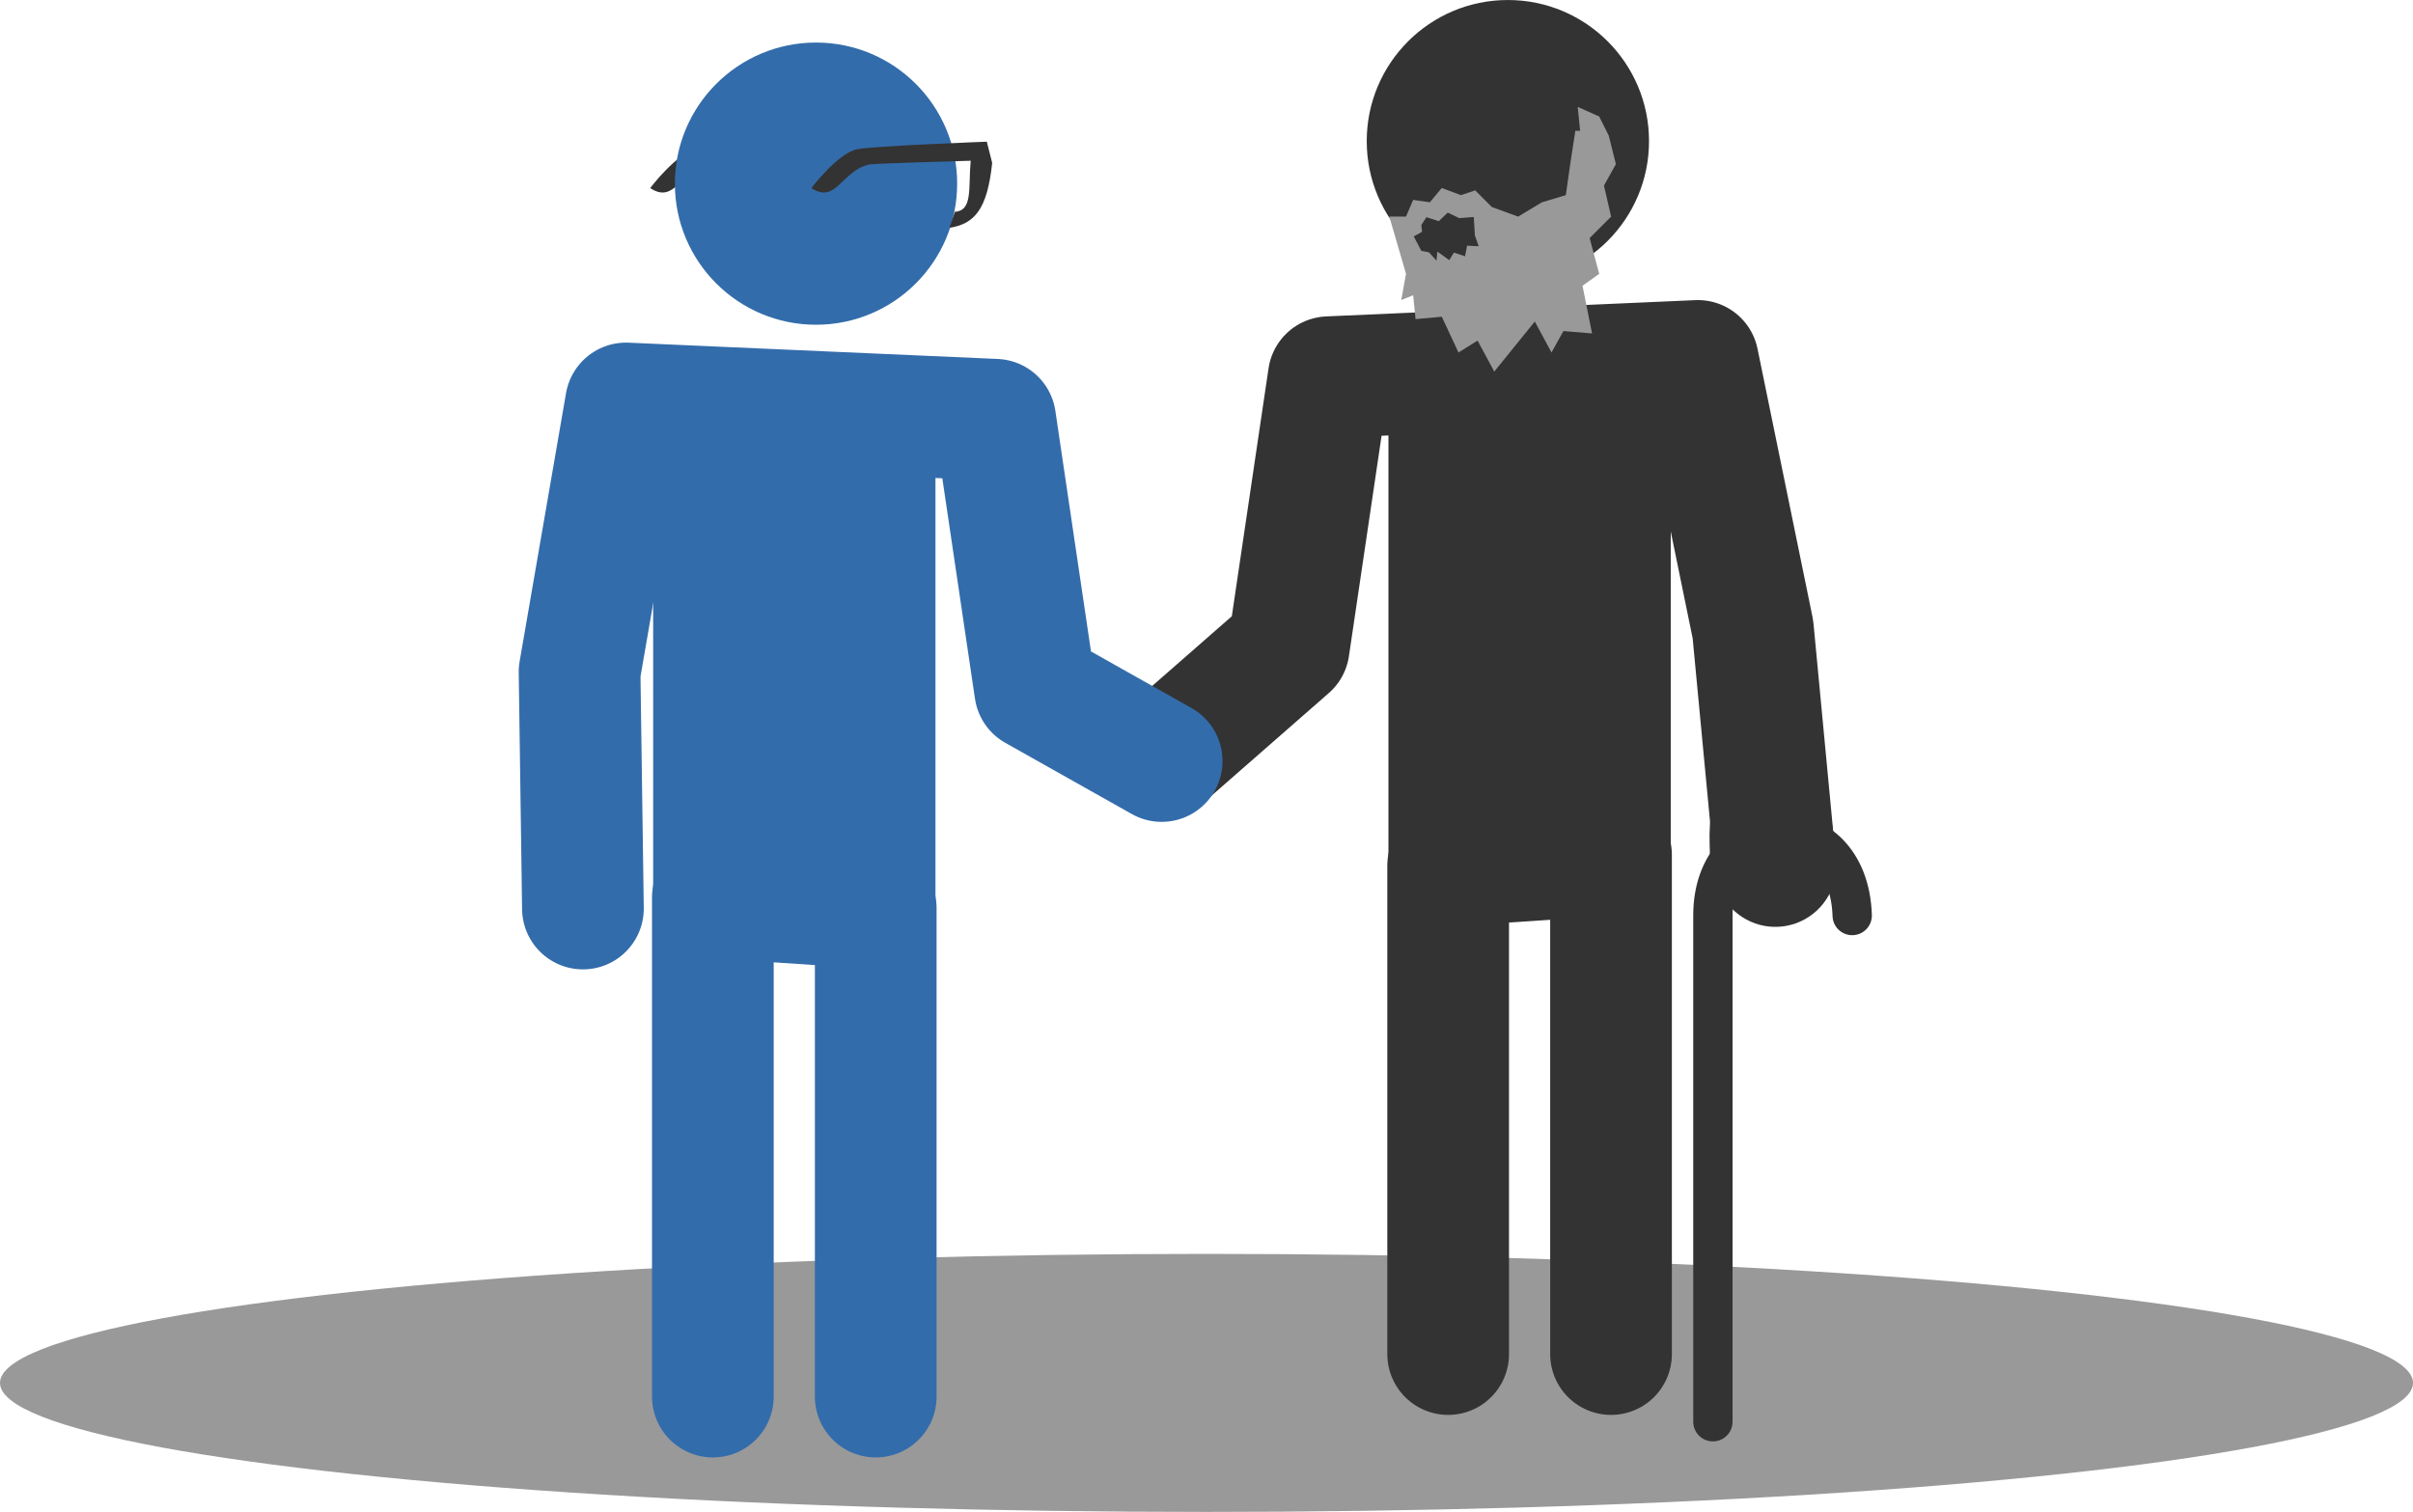
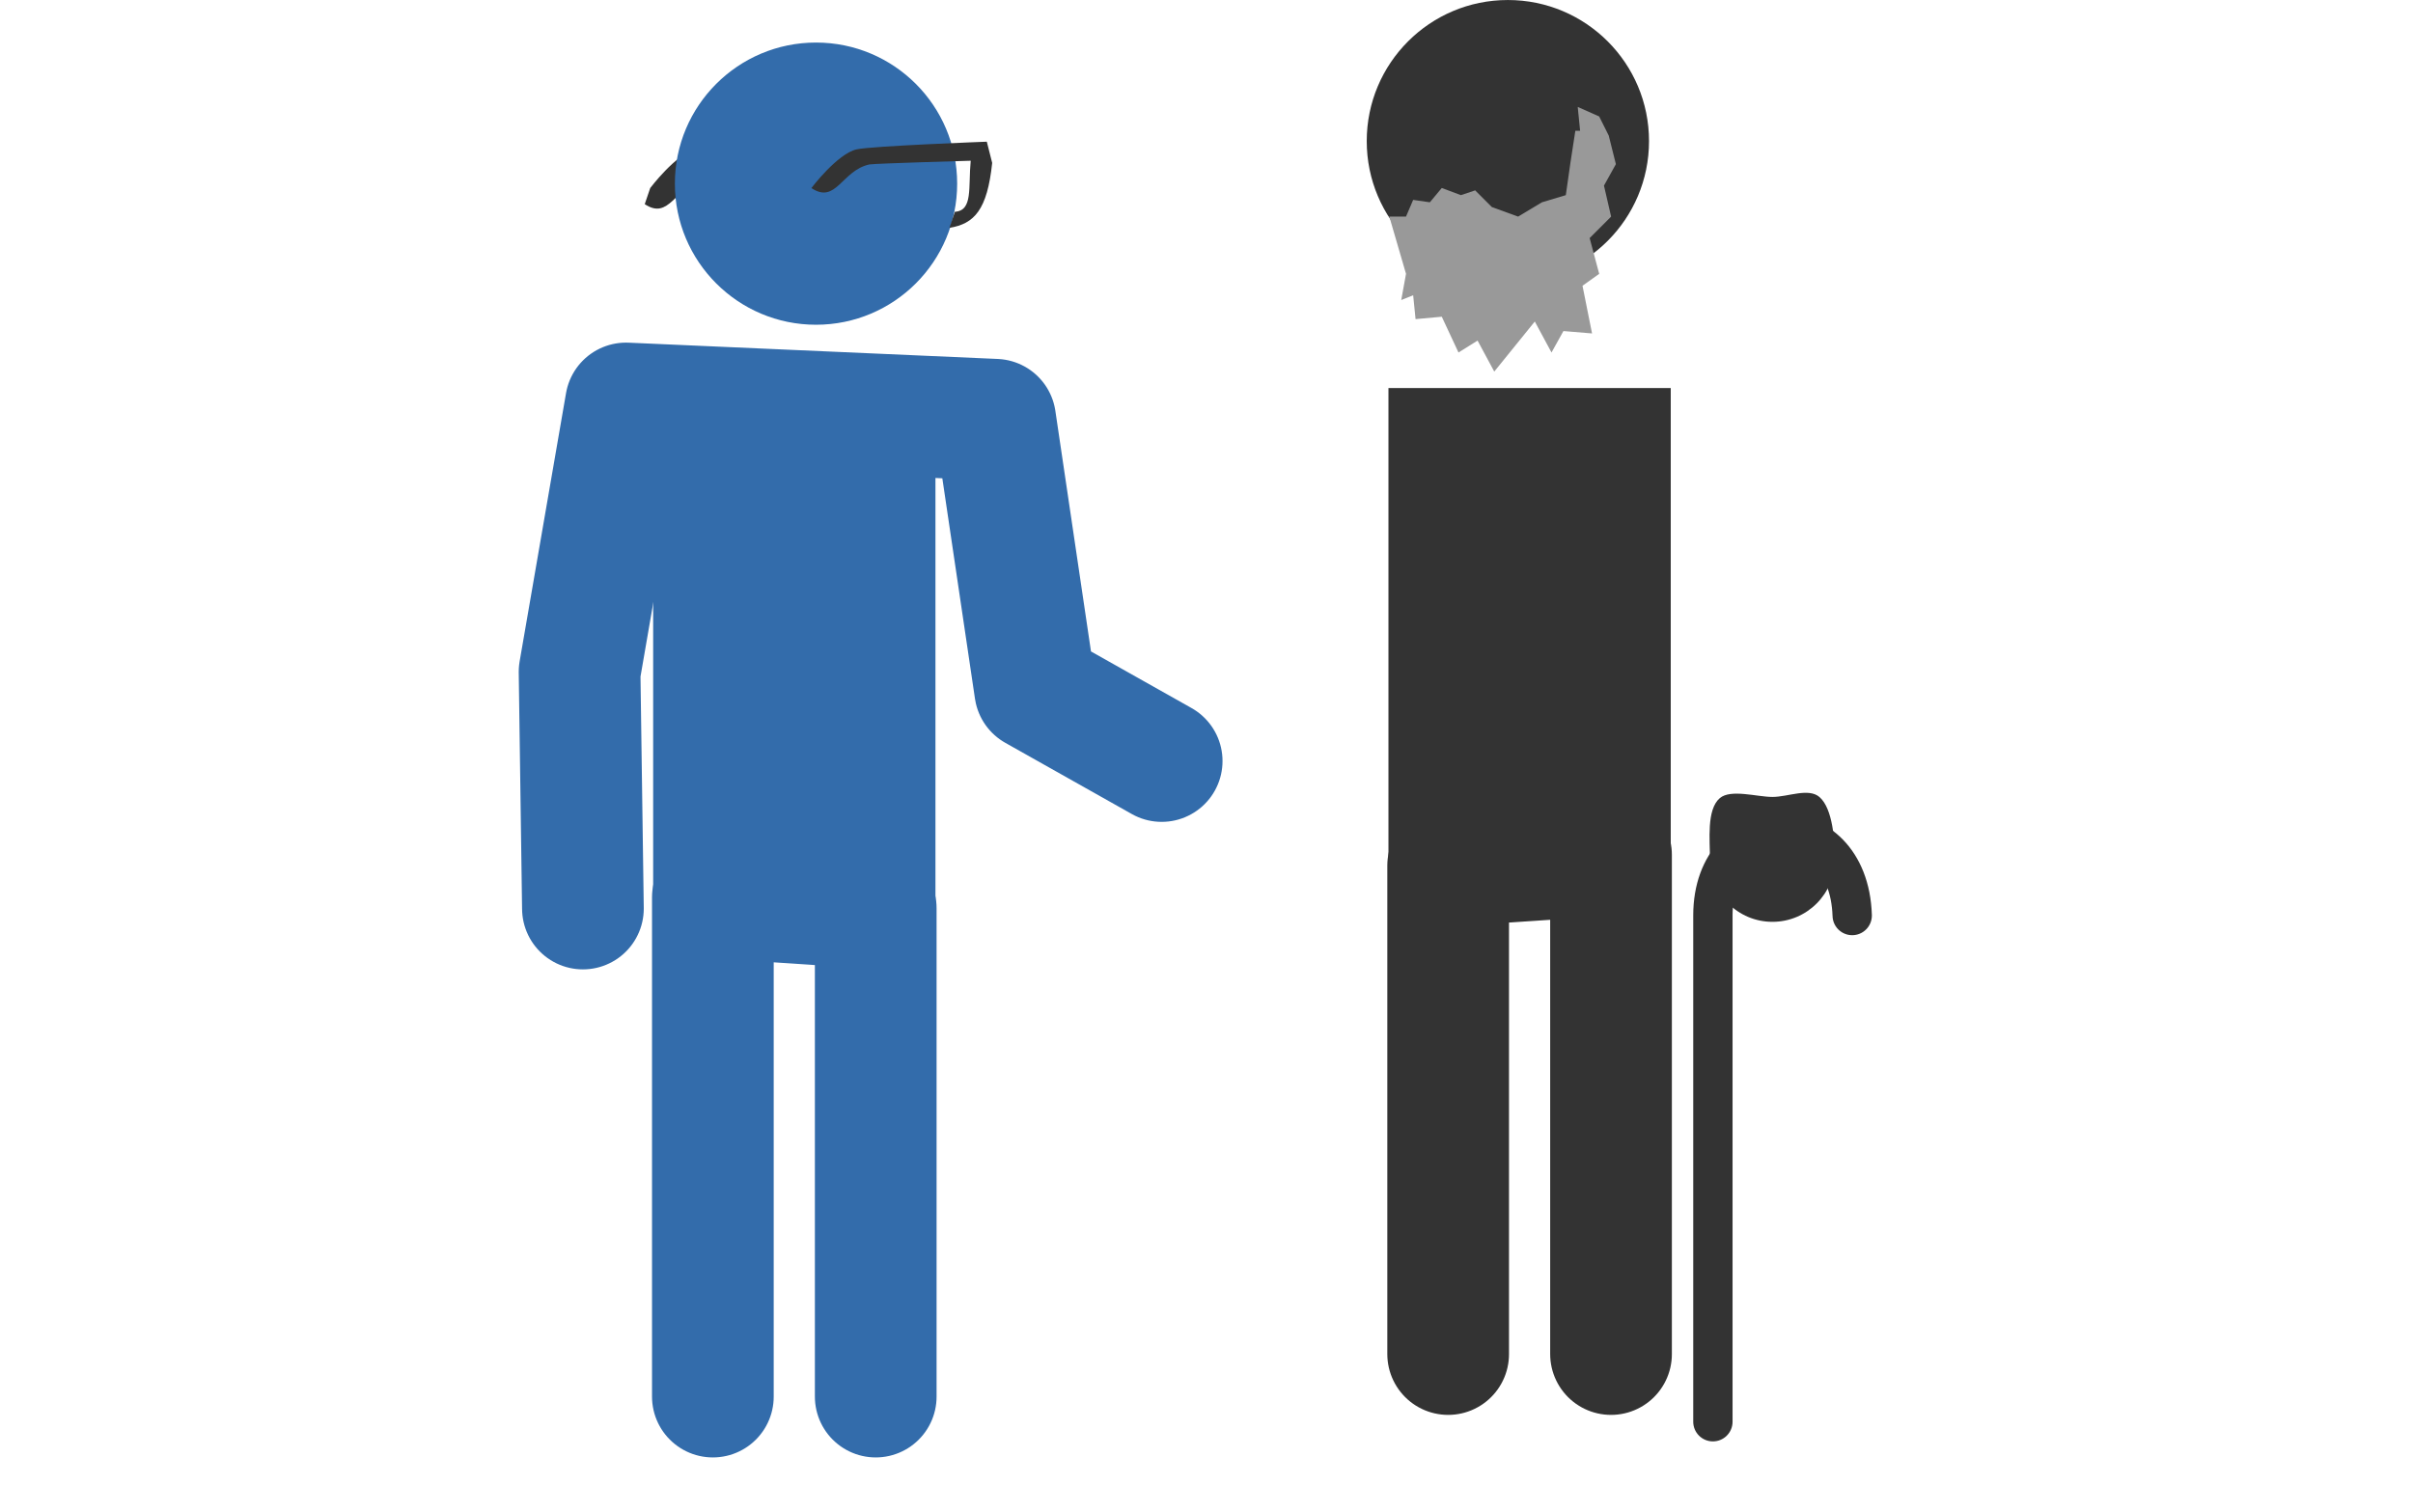
<svg xmlns="http://www.w3.org/2000/svg" version="1.1" id="svg5716" viewBox="0 0 187.837 117.729" height="33.226mm" width="53.012mm">
  <defs id="defs5718" />
  <g transform="translate(225.293,15.677)" id="layer1">
    <g id="g6615" transform="translate(-304.688,-1409.411)">
-       <path id="path4929" d="m 130.01,1408.377 c 0,0 2.011,-2.662 3.513,-3.011 1.129,-0.263 10.142,-0.599 10.142,-0.599 l 0.418,1.652 c -0.383,3.657 -1.392,4.746 -3.328,5.058 l 0.426,-1.252 c 1.423,-0.092 1.03,-1.897 1.231,-3.975 0,0 -7.348,0.208 -7.885,0.288 -2.159,0.466 -2.59,3.124 -4.517,1.841 z" style="fill:#333333;fill-opacity:1;fill-rule:evenodd;stroke:none;stroke-width:1px;stroke-linecap:butt;stroke-linejoin:miter;stroke-opacity:1" />
-       <ellipse ry="10.046" rx="93.919" cy="1501.418" cx="173.314" id="ellipse4640" style="opacity:1;fill:#999999;fill-opacity:1;stroke:none;stroke-width:2;stroke-linecap:round;stroke-linejoin:round;stroke-miterlimit:4;stroke-dasharray:none;stroke-opacity:1" />
+       <path id="path4929" d="m 130.01,1408.377 c 0,0 2.011,-2.662 3.513,-3.011 1.129,-0.263 10.142,-0.599 10.142,-0.599 l 0.418,1.652 c -0.383,3.657 -1.392,4.746 -3.328,5.058 c 1.423,-0.092 1.03,-1.897 1.231,-3.975 0,0 -7.348,0.208 -7.885,0.288 -2.159,0.466 -2.59,3.124 -4.517,1.841 z" style="fill:#333333;fill-opacity:1;fill-rule:evenodd;stroke:none;stroke-width:1px;stroke-linecap:butt;stroke-linejoin:miter;stroke-opacity:1" />
      <circle r="10.987" cy="1404.722" cx="196.774" id="circle4630" style="opacity:1;fill:#333333;fill-opacity:1;stroke:none;stroke-width:50;stroke-linecap:round;stroke-linejoin:round;stroke-miterlimit:4;stroke-dasharray:none;stroke-opacity:1" />
      <rect y="1423.95" x="187.477" height="40.147" width="21.975" id="rect4632" style="opacity:1;fill:#333333;fill-opacity:1;stroke:none;stroke-width:50;stroke-linecap:round;stroke-linejoin:round;stroke-miterlimit:4;stroke-dasharray:none;stroke-opacity:1" />
      <path style="fill:none;fill-rule:evenodd;stroke:#333333;stroke-width:9.473;stroke-linecap:round;stroke-linejoin:round;stroke-miterlimit:4;stroke-dasharray:none;stroke-opacity:1" d="m 192.125,1499.172 0,-38.034 12.678,-0.845 0,38.879" id="path4635" />
-       <path id="path4637" d="m 169.867,1452.757 9.848,-8.62 3.114,-21.032 28.737,-1.268 4.283,20.898 1.747,18.434" style="fill:none;fill-rule:evenodd;stroke:#333333;stroke-width:9.473;stroke-linecap:round;stroke-linejoin:round;stroke-miterlimit:4;stroke-dasharray:none;stroke-opacity:1" />
      <path style="fill:#999999;fill-opacity:1;fill-rule:evenodd;stroke:none;stroke-width:1px;stroke-linecap:butt;stroke-linejoin:miter;stroke-opacity:1" d="m 187.544,1410.599 1.3,4.456 -0.371,2.042 0.928,-0.371 0.186,1.857 2.042,-0.186 1.3,2.785 1.485,-0.928 1.3,2.414 3.156,-3.899 1.3,2.414 0.928,-1.671 2.228,0.186 -0.743,-3.713 1.3,-0.928 -0.743,-2.785 1.671,-1.671 -0.557,-2.414 0.928,-1.671 -0.557,-2.228 -0.743,-1.486 -1.671,-0.743 0.186,1.857 -0.371,0 -0.371,2.414 -0.371,2.599 -1.857,0.557 -1.857,1.114 -2.042,-0.743 -1.3,-1.3 -1.114,0.371 -1.485,-0.557 -0.928,1.114 -1.3,-0.186 -0.557,1.3 z" id="path4641" />
      <path style="fill:none;fill-rule:evenodd;stroke:#333333;stroke-width:3.062;stroke-linecap:round;stroke-linejoin:miter;stroke-miterlimit:4;stroke-dasharray:none;stroke-opacity:1" d="m 223.577,1465.024 c -0.277,-8.662 -10.844,-8.397 -10.844,0 l 0,39.417" id="path4656" />
      <path style="opacity:1;fill:#333333;fill-opacity:1;stroke:none;stroke-width:4.211;stroke-linecap:round;stroke-linejoin:round;stroke-miterlimit:4;stroke-dasharray:none;stroke-opacity:1" d="m 222.231,1460.652 c 1e-5,2.686 -2.177,4.863 -4.863,4.863 -2.686,0 -4.863,-2.177 -4.863,-4.863 0,-1.486 -0.28,-3.881 0.77,-4.773 0.848,-0.72 2.893,-0.09 4.093,-0.09 1.222,0 2.813,-0.732 3.667,0.013 1.023,0.891 1.196,3.387 1.196,4.85 z" id="path4658" />
-       <path style="fill:#333333;fill-opacity:1;fill-rule:evenodd;stroke:none;stroke-width:1px;stroke-linecap:butt;stroke-linejoin:miter;stroke-opacity:1" d="m 190.036,1411.251 0.399,-0.606 0.961,0.311 0.695,-0.665 0.902,0.429 1.124,-0.089 0.089,1.434 0.296,0.843 -0.902,-0.044 -0.161,0.824 -0.866,-0.284 -0.362,0.584 -0.932,-0.665 -0.059,0.71 -0.592,-0.651 -0.591,-0.118 -0.592,-1.124 0.651,-0.355 z" id="path4686" />
      <circle style="opacity:1;fill:#336cab;fill-opacity:1;stroke:none;stroke-width:50;stroke-linecap:round;stroke-linejoin:round;stroke-miterlimit:4;stroke-dasharray:none;stroke-opacity:1" id="circle4611" cx="-142.917" cy="1408.034" r="10.987" transform="scale(-1,1)" />
      <rect style="opacity:1;fill:#336cab;fill-opacity:1;stroke:none;stroke-width:50;stroke-linecap:round;stroke-linejoin:round;stroke-miterlimit:4;stroke-dasharray:none;stroke-opacity:1" id="rect4613" width="21.975" height="40.147" x="-152.214" y="1427.262" transform="scale(-1,1)" />
      <path id="path4615" d="m 147.565,1502.484 0,-38.034 -12.678,-0.845 0,38.879" style="fill:none;fill-rule:evenodd;stroke:#336cab;stroke-width:9.473;stroke-linecap:round;stroke-linejoin:round;stroke-miterlimit:4;stroke-dasharray:none;stroke-opacity:1" />
      <path style="fill:none;fill-rule:evenodd;stroke:#336cab;stroke-width:9.473;stroke-linecap:round;stroke-linejoin:round;stroke-miterlimit:4;stroke-dasharray:none;stroke-opacity:1" d="m 169.824,1452.994 -9.848,-5.545 -3.114,-21.032 -28.737,-1.268 -3.614,20.898 0.261,18.434" id="path4617" />
      <path style="fill:#333333;fill-opacity:1;fill-rule:evenodd;stroke:none;stroke-width:1px;stroke-linecap:butt;stroke-linejoin:miter;stroke-opacity:1" d="m 142.557,1408.377 c 0,0 2.011,-2.662 3.513,-3.011 1.129,-0.263 10.142,-0.599 10.142,-0.599 l 0.418,1.652 c -0.383,3.657 -1.392,4.746 -3.328,5.058 l 0.426,-1.252 c 1.423,-0.092 1.03,-1.897 1.231,-3.975 0,0 -7.348,0.208 -7.885,0.288 -2.159,0.466 -2.59,3.124 -4.517,1.841 z" id="path4657" />
    </g>
  </g>
</svg>